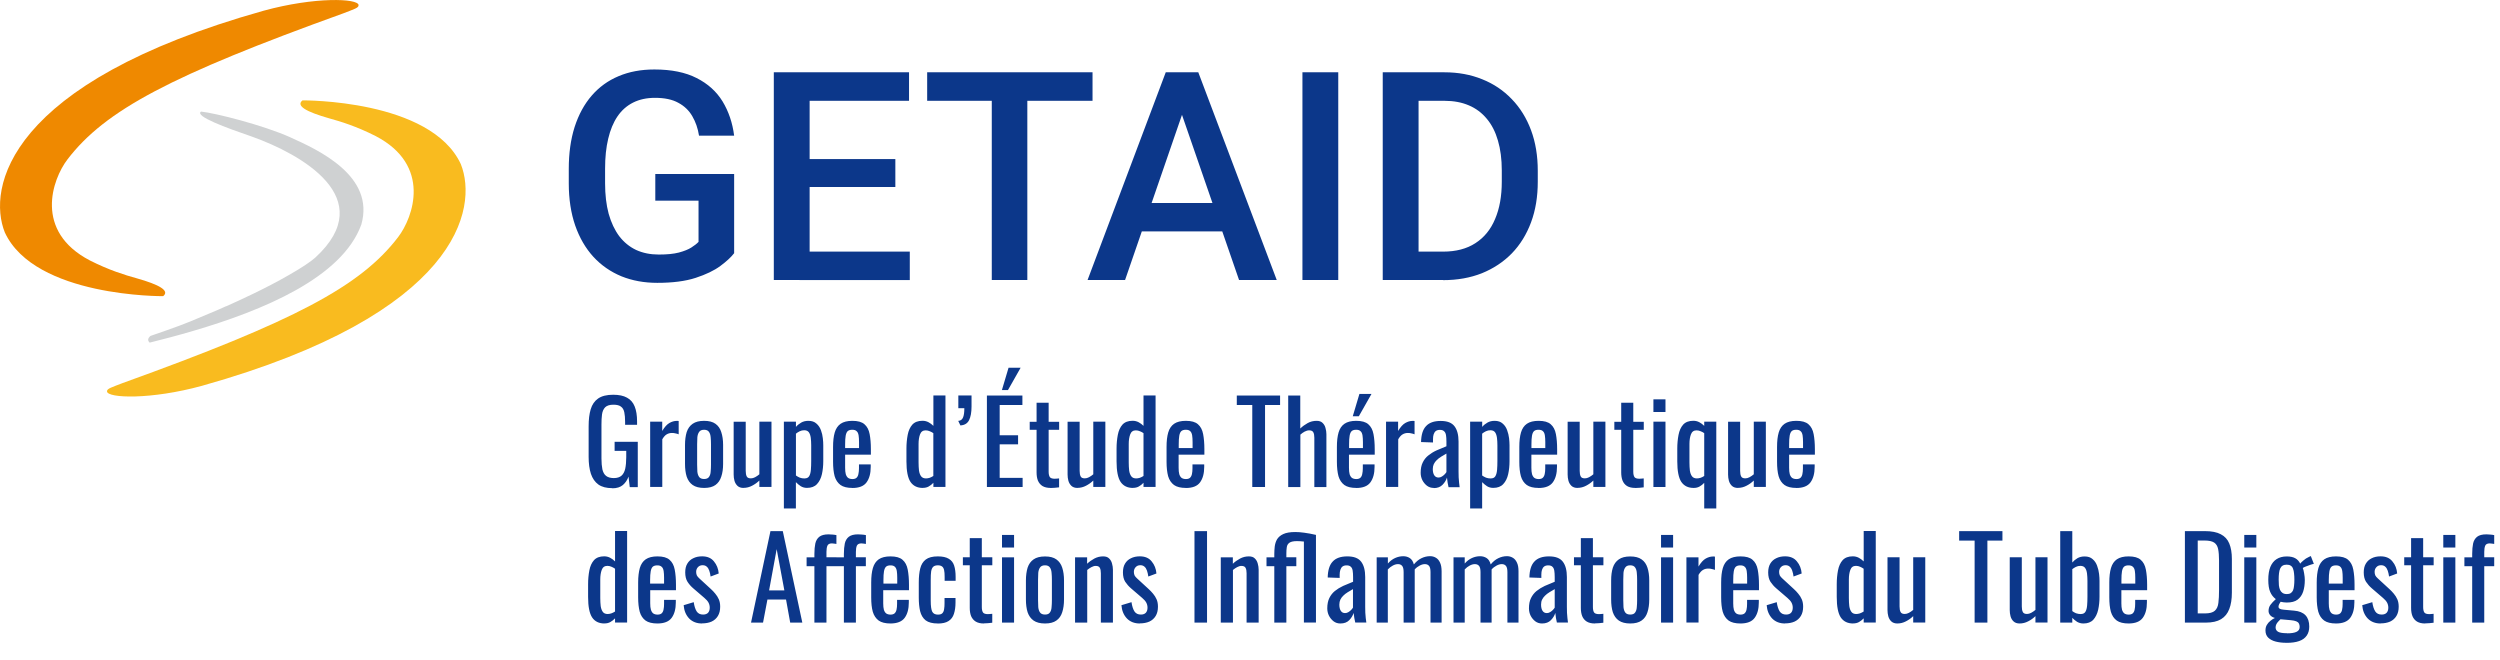
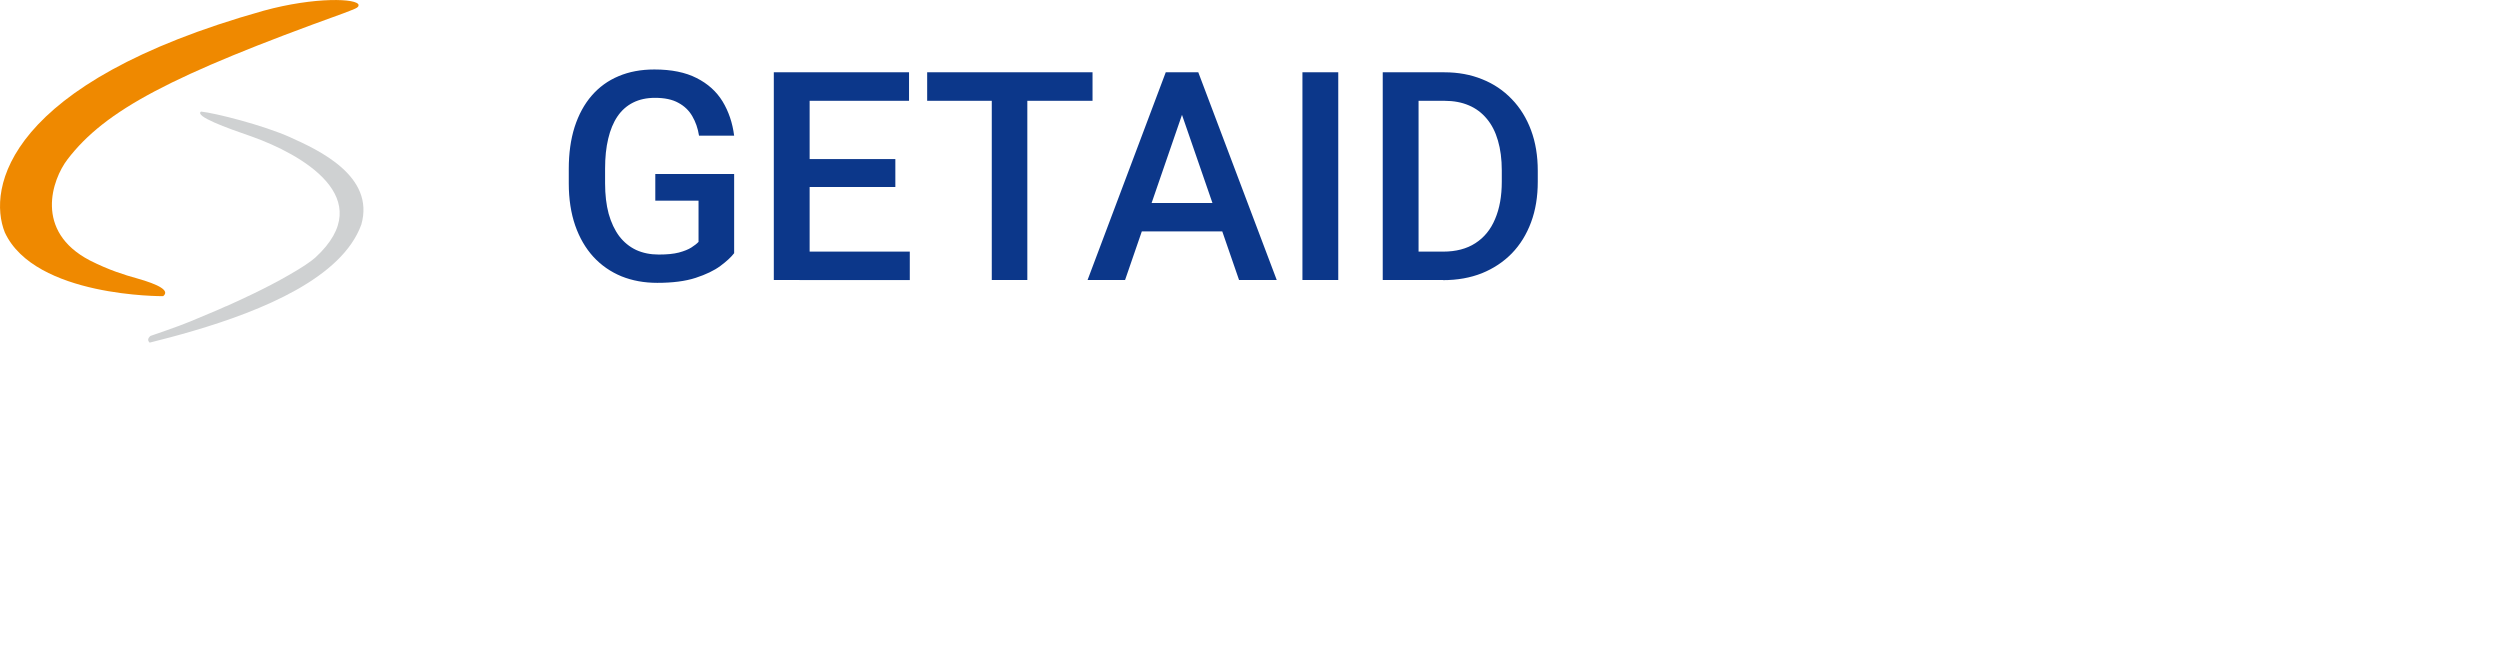
<svg xmlns="http://www.w3.org/2000/svg" id="Calque_1" viewBox="0 0 462 122">
  <defs>
    <style>      .st0 {        fill: #ef8900;      }      .st1 {        fill: #cfd1d2;      }      .st2 {        fill: #0c378a;      }      .st3 {        fill: #f9bb1f;      }    </style>
  </defs>
  <path class="st2" d="M135.67,32.13v14.66c-.55.72-1.4,1.51-2.56,2.37-1.14.84-2.66,1.57-4.56,2.19-1.9.62-4.26.92-7.09.92-2.41,0-4.61-.4-6.62-1.21-2-.83-3.74-2.03-5.19-3.61-1.44-1.58-2.56-3.51-3.35-5.77-.79-2.29-1.19-4.89-1.19-7.8v-2.66c0-2.9.36-5.48,1.08-7.75.74-2.29,1.79-4.22,3.16-5.8,1.37-1.58,3.02-2.78,4.96-3.59,1.95-.83,4.16-1.24,6.62-1.24,3.15,0,5.75.53,7.8,1.58,2.07,1.04,3.67,2.48,4.8,4.32,1.12,1.85,1.84,3.96,2.14,6.33h-6.49c-.21-1.34-.62-2.53-1.24-3.59-.6-1.05-1.46-1.88-2.58-2.48-1.11-.62-2.55-.92-4.32-.92-1.53,0-2.87.29-4.03.87-1.16.58-2.13,1.43-2.9,2.56-.76,1.12-1.33,2.5-1.71,4.11-.39,1.62-.58,3.46-.58,5.54v2.72c0,2.11.22,3.98.66,5.62.46,1.63,1.11,3.01,1.95,4.14.86,1.12,1.91,1.98,3.14,2.56,1.23.56,2.62.84,4.17.84s2.75-.12,3.72-.37c.97-.26,1.73-.57,2.29-.92.58-.37,1.03-.72,1.34-1.05v-7.62h-7.99v-4.93h14.58ZM168.13,46.5v5.25h-20.38v-5.25h20.38ZM149.62,13.36v38.39h-6.62V13.36h6.62ZM165.46,29.39v5.17h-17.72v-5.17h17.72ZM167.99,13.36v5.27h-20.25v-5.27h20.25ZM189.85,13.36v38.39h-6.57V13.36h6.57ZM201.9,13.36v5.27h-30.56v-5.27h30.56ZM219.38,18.47l-11.47,33.28h-6.93l14.45-38.39h4.43l-.47,5.12ZM228.98,51.75l-11.5-33.28-.5-5.12h4.46l14.5,38.39h-6.96ZM228.43,37.51v5.25h-20.88v-5.25h20.88ZM247.31,13.36v38.39h-6.62V13.36h6.62ZM266.69,51.75h-8.2l.05-5.25h8.15c2.37,0,4.36-.52,5.96-1.56,1.62-1.04,2.83-2.52,3.64-4.46.83-1.93,1.24-4.24,1.24-6.91v-2.08c0-2.07-.24-3.91-.71-5.51-.46-1.6-1.14-2.94-2.06-4.03-.9-1.09-2-1.92-3.32-2.48-1.3-.56-2.8-.84-4.51-.84h-8.6v-5.27h8.6c2.55,0,4.88.43,6.99,1.29,2.11.84,3.93,2.07,5.46,3.67,1.55,1.6,2.73,3.52,3.56,5.75.83,2.23,1.24,4.73,1.24,7.49v2.03c0,2.76-.41,5.26-1.24,7.49-.83,2.23-2.01,4.15-3.56,5.75-1.55,1.58-3.39,2.8-5.54,3.67-2.13.84-4.51,1.27-7.15,1.27ZM262.15,13.36v38.39h-6.62V13.36h6.62Z" />
  <path class="st1" d="M53.71,25.4c-5.12-2.3-13.99-4.52-16.56-4.78-1.24.84,4.57,2.97,9.5,4.66,8.79,3.15,23.63,11.28,11.62,22.32-.77.69-2.41,1.82-4.8,3.18-4.47,2.59-9.5,4.85-11.69,5.83v-.02c-1.62.76-4.19,1.78-6.67,2.84-1.95.83-7.3,2.65-7.3,2.65,0,0-.74.55-.28,1.1.05.06.09.1.13.14,2.5-.62,5.23-1.34,8.05-2.17,12.8-3.76,27.49-9.8,31.06-19.64,2.58-9-7.99-13.82-13.08-16.11Z" />
-   <path class="st3" d="M19.77,72.33c.07,1.27,8.12,1.56,17.55-1.03,47.6-13.36,51.07-32.86,47.84-40.97-5.57-12.01-29.26-11.78-29.26-11.78-1.26,1,.67,2.11,4.97,3.33,2.04.56,4.97,1.45,8.56,3.27,10.37,5.41,6.95,14.99,4.15,18.66-6.98,9.14-19.2,15.54-50.97,27-1.96.77-2.9,1.01-2.83,1.53Z" />
  <path class="st0" d="M66.27.95c-.07-1.27-8.12-1.56-17.55,1.03C1.12,15.34-2.35,34.85.89,42.95c5.56,12,29.26,11.78,29.26,11.78,1.26-1-.67-2.12-4.98-3.33-2.04-.56-4.97-1.45-8.56-3.27-10.37-5.41-6.95-14.99-4.15-18.66,6.98-9.14,19.2-15.54,50.97-27,1.96-.77,2.9-1.01,2.83-1.53Z" />
-   <path class="st2" d="M113.13,90.21c-1.06,0-1.91-.22-2.55-.67-.63-.46-1.09-1.12-1.38-1.98-.28-.86-.42-1.9-.42-3.11v-5.66c0-1.24.12-2.29.38-3.15.26-.88.72-1.54,1.38-2,.67-.46,1.59-.69,2.78-.69,1.06,0,1.91.18,2.55.54.65.35,1.13.89,1.42,1.63.29.72.44,1.64.44,2.76v.63h-2.21v-.52c0-.74-.05-1.34-.15-1.8-.1-.47-.3-.82-.61-1.04-.29-.24-.76-.36-1.4-.36-.7,0-1.2.16-1.53.48-.31.32-.5.76-.58,1.32-.07.54-.1,1.16-.1,1.86v6.26c0,.81.06,1.48.17,2.03.13.54.35.95.69,1.21.33.26.81.4,1.42.4s1.09-.15,1.42-.44c.33-.29.56-.72.69-1.29.12-.57.19-1.28.19-2.13v-1.17h-2.15v-1.67h4.28v8.37h-1.48l-.23-1.94c-.22.63-.57,1.14-1.04,1.55-.47.4-1.13.61-1.96.61ZM120.15,90v-12.07h2.23v1.71c.44-.74.89-1.23,1.34-1.48.44-.25.89-.38,1.34-.38h.15c.06,0,.13,0,.21.02v2.46c-.17-.07-.36-.13-.59-.17-.21-.06-.42-.08-.65-.08-.35,0-.67.08-.96.25-.28.15-.56.46-.83.92v8.81h-2.23ZM130.12,90.17c-.89,0-1.59-.18-2.11-.54s-.88-.88-1.11-1.55c-.21-.67-.31-1.45-.31-2.36v-3.51c0-.9.11-1.69.31-2.36.22-.67.59-1.18,1.11-1.54s1.22-.54,2.11-.54,1.59.18,2.09.54c.51.36.88.88,1.08,1.54.22.67.34,1.45.34,2.36v3.51c0,.9-.11,1.69-.34,2.36-.21.67-.57,1.18-1.08,1.55-.5.36-1.2.54-2.09.54ZM130.12,88.52c.43,0,.73-.13.9-.38.18-.25.29-.58.31-.98.04-.42.06-.85.06-1.29v-3.78c0-.46-.02-.89-.06-1.29-.03-.4-.13-.73-.31-.98-.17-.26-.47-.4-.9-.4s-.74.13-.92.4c-.18.25-.29.58-.33.98-.03.4-.04.84-.04,1.29v3.78c0,.45.01.88.04,1.29.04.4.15.73.33.98.18.25.49.38.92.38ZM137.4,90.17c-.47,0-.84-.13-1.11-.38-.26-.25-.45-.56-.56-.94-.1-.38-.15-.76-.15-1.15v-9.77h2.23v9.1c0,.43.06.77.19,1.02.12.24.38.35.77.35.25,0,.51-.07.77-.21.28-.15.54-.33.79-.54v-9.73h2.24v12.07h-2.24v-1.19c-.39.38-.84.7-1.34.96-.49.26-1.02.4-1.61.4ZM144.86,93.97v-16.04h2.23v.96c.26-.31.59-.57.96-.79.38-.22.82-.33,1.34-.33.63,0,1.12.17,1.48.5.38.32.65.73.84,1.23.18.49.3.99.35,1.5.06.5.08.93.08,1.29v2.92c0,.85-.08,1.66-.25,2.42-.17.75-.47,1.36-.92,1.84-.43.46-1.04.69-1.84.69-.43,0-.81-.1-1.15-.31-.33-.22-.63-.47-.9-.75v4.86h-2.23ZM148.7,88.41c.39,0,.67-.14.84-.42.17-.29.27-.68.31-1.17.04-.49.06-1.02.06-1.61v-2.92c0-.5-.03-.96-.08-1.38-.06-.43-.17-.77-.35-1.02-.18-.25-.47-.38-.86-.38-.29,0-.57.06-.84.19-.26.13-.49.27-.69.44v7.73c.21.15.45.29.71.4.26.1.56.15.9.15ZM157.52,90.17c-.95,0-1.68-.18-2.19-.54-.51-.38-.88-.92-1.09-1.63-.19-.72-.29-1.61-.29-2.65v-2.76c0-1.07.1-1.96.31-2.67.21-.71.57-1.25,1.09-1.61.53-.36,1.25-.54,2.17-.54,1.02,0,1.76.21,2.23.63.49.42.81,1.02.96,1.82.15.78.23,1.72.23,2.82v.98h-4.76v2.42c0,.49.04.88.12,1.19.1.31.24.54.44.69.21.14.47.21.79.21s.59-.08.75-.23c.18-.17.3-.4.35-.69.07-.31.11-.66.11-1.06v-.73h2.17v.46c0,1.21-.26,2.16-.77,2.86-.51.7-1.39,1.04-2.63,1.04ZM156.18,82.8h2.57v-1.09c0-.5-.03-.92-.08-1.25-.06-.35-.17-.61-.36-.77-.17-.18-.44-.27-.81-.27s-.64.08-.84.25c-.18.17-.31.45-.38.86-.07.39-.1.93-.1,1.63v.65ZM170.54,90.17c-1.02,0-1.77-.37-2.28-1.11-.5-.75-.75-2.02-.75-3.8v-2.34c0-.92.08-1.77.23-2.55.15-.79.44-1.43.86-1.9.43-.47,1.06-.71,1.88-.71.4,0,.77.09,1.11.27.33.18.63.4.9.67v-5.62h2.23v16.91h-2.23v-.77c-.26.28-.56.51-.88.69-.31.17-.66.25-1.07.25ZM171.1,88.41c.21,0,.43-.03.67-.1.24-.08.47-.2.71-.35v-7.91c-.2-.14-.41-.26-.65-.35-.24-.11-.49-.17-.77-.17-.51,0-.86.25-1.04.75-.18.49-.27,1.08-.27,1.77v3.4c0,.56.03,1.06.08,1.52.07.45.2.8.4,1.06.2.25.49.38.88.38ZM177.48,78.62l-.4-.84c.43-.03.72-.23.88-.61.17-.38.25-.95.25-1.73h-1.11v-2.36h2.44v2.03c0,1.09-.15,1.93-.46,2.55-.31.6-.84.92-1.61.96Z" />
-   <path class="st2" d="M182.38,90v-16.91h6.56v1.75h-4.2v5.6h3.4v1.67h-3.4v6.2h4.24v1.69h-6.6ZM185.15,72.09l1.23-4.13h2.23l-2.34,4.13h-1.13Z" />
-   <path class="st2" d="M194.17,90.17c-.63,0-1.13-.12-1.52-.35-.38-.24-.65-.57-.84-1-.17-.43-.25-.94-.25-1.52v-7.87h-1.27v-1.48h1.27v-3.53h2.23v3.53h1.94v1.48h-1.94v7.73c0,.47.08.81.23,1.02.15.19.45.29.88.29.11,0,.24,0,.38-.02.15-.01.3-.03.44-.04v1.65c-.28.04-.54.07-.77.08-.24.03-.49.04-.77.04ZM199.11,90.17c-.47,0-.84-.13-1.11-.38-.26-.25-.45-.56-.56-.94-.1-.38-.15-.76-.15-1.15v-9.77h2.23v9.1c0,.43.06.77.19,1.02.12.24.38.35.77.35.25,0,.51-.07.77-.21.28-.15.54-.33.79-.54v-9.73h2.23v12.07h-2.23v-1.19c-.39.38-.84.7-1.34.96-.49.26-1.02.4-1.61.4ZM209.37,90.17c-1.02,0-1.77-.37-2.28-1.11-.5-.75-.75-2.02-.75-3.8v-2.34c0-.92.08-1.77.23-2.55.15-.79.44-1.43.86-1.9.43-.47,1.06-.71,1.88-.71.4,0,.77.09,1.11.27.33.18.63.4.9.67v-5.62h2.23v16.91h-2.23v-.77c-.26.28-.56.51-.88.69-.31.17-.66.25-1.07.25ZM209.94,88.41c.21,0,.43-.03.67-.1.24-.08.47-.2.71-.35v-7.91c-.19-.14-.41-.26-.65-.35-.24-.11-.5-.17-.77-.17-.51,0-.86.25-1.04.75-.18.49-.27,1.08-.27,1.77v3.4c0,.56.03,1.06.08,1.52.07.45.2.8.4,1.06.19.25.49.38.88.38ZM219.15,90.17c-.95,0-1.68-.18-2.19-.54-.51-.38-.88-.92-1.09-1.63-.19-.72-.29-1.61-.29-2.65v-2.76c0-1.07.1-1.96.31-2.67.21-.71.57-1.25,1.09-1.61.53-.36,1.25-.54,2.17-.54,1.02,0,1.76.21,2.23.63.49.42.81,1.02.96,1.82.15.78.23,1.72.23,2.82v.98h-4.76v2.42c0,.49.04.88.12,1.19.1.31.24.54.44.69.21.14.47.21.79.21s.59-.08.75-.23c.18-.17.3-.4.36-.69.07-.31.1-.66.1-1.06v-.73h2.17v.46c0,1.21-.26,2.16-.77,2.86-.51.7-1.39,1.04-2.63,1.04ZM217.82,82.8h2.57v-1.09c0-.5-.03-.92-.08-1.25-.06-.35-.17-.61-.35-.77-.17-.18-.44-.27-.81-.27s-.64.08-.84.25c-.18.17-.31.45-.38.86-.07.39-.1.93-.1,1.63v.65ZM231.42,90v-15.16h-2.86v-1.75h8v1.75h-2.78v15.16h-2.36ZM238.06,90v-16.91h2.23v6.1c.4-.39.86-.72,1.36-1,.5-.28,1.06-.42,1.67-.42.47,0,.84.13,1.09.38.26.25.45.56.54.94.11.38.17.76.17,1.15v9.77h-2.23v-9.12c0-.43-.06-.77-.19-1-.12-.24-.38-.36-.77-.36-.26,0-.54.08-.83.23-.28.15-.54.34-.79.56v9.69h-2.23ZM250.63,90.17c-.95,0-1.68-.18-2.19-.54-.51-.38-.88-.92-1.09-1.63-.19-.72-.29-1.61-.29-2.65v-2.76c0-1.07.1-1.96.31-2.67.21-.71.57-1.25,1.09-1.61.53-.36,1.25-.54,2.17-.54,1.02,0,1.76.21,2.23.63.49.42.81,1.02.96,1.82.15.78.23,1.72.23,2.82v.98h-4.76v2.42c0,.49.04.88.12,1.19.1.31.24.54.44.69.21.14.47.21.79.21s.58-.08.75-.23c.18-.17.3-.4.35-.69.07-.31.11-.66.11-1.06v-.73h2.17v.46c0,1.21-.26,2.16-.77,2.86-.51.7-1.39,1.04-2.63,1.04ZM249.3,82.8h2.57v-1.09c0-.5-.03-.92-.08-1.25-.06-.35-.17-.61-.36-.77-.17-.18-.44-.27-.81-.27s-.64.08-.83.25c-.18.17-.31.45-.38.86-.07.39-.1.93-.1,1.63v.65ZM249.99,76.93l1.23-4.13h2.23l-2.34,4.13h-1.13ZM256.14,90v-12.07h2.23v1.71c.45-.74.89-1.23,1.34-1.48.45-.25.89-.38,1.34-.38h.15c.05,0,.12,0,.21.02v2.46c-.17-.07-.36-.13-.58-.17-.21-.06-.42-.08-.65-.08-.35,0-.67.08-.96.25-.28.15-.56.46-.83.92v8.81h-2.23ZM264.96,90.17c-.47,0-.89-.13-1.25-.4-.36-.28-.65-.63-.86-1.04-.21-.43-.31-.88-.31-1.36,0-.75.12-1.38.38-1.9.25-.52.59-.95,1.02-1.29.45-.36.95-.68,1.52-.94.58-.26,1.2-.52,1.84-.77v-.86c0-.49-.03-.89-.08-1.21-.06-.32-.17-.56-.36-.71-.17-.17-.42-.25-.77-.25-.31,0-.56.07-.75.21-.18.14-.31.34-.4.61-.08.25-.12.55-.12.9v.61l-2.21-.08c.03-1.34.33-2.32.92-2.94.58-.64,1.49-.96,2.71-.96s2.05.33,2.55.98c.5.65.75,1.6.75,2.84v5.51c0,.38,0,.74.02,1.09.03.35.06.68.08.98.04.29.08.57.1.84h-2.05c-.04-.22-.1-.5-.17-.84-.06-.35-.1-.66-.12-.94-.14.47-.41.92-.82,1.34-.39.4-.93.61-1.63.61ZM265.84,88.25c.22,0,.43-.06.63-.19.2-.13.37-.26.52-.42.15-.17.26-.3.31-.4v-3.42c-.35.19-.67.39-.98.58-.31.19-.58.4-.81.63-.22.21-.4.45-.54.73-.12.26-.19.57-.19.92,0,.49.09.87.27,1.15.18.28.45.42.79.42ZM271.68,93.97v-16.04h2.23v.96c.26-.31.58-.57.96-.79s.82-.33,1.34-.33c.63,0,1.12.17,1.48.5.38.32.65.73.83,1.23.18.49.3.99.36,1.5.05.5.08.93.08,1.29v2.92c0,.85-.08,1.66-.25,2.42-.17.75-.47,1.36-.92,1.84-.43.46-1.04.69-1.84.69-.43,0-.82-.1-1.15-.31-.33-.22-.63-.47-.9-.75v4.86h-2.23ZM275.52,88.41c.39,0,.67-.14.83-.42.17-.29.27-.68.31-1.17.04-.49.06-1.02.06-1.61v-2.92c0-.5-.03-.96-.08-1.38-.06-.43-.17-.77-.35-1.02-.18-.25-.47-.38-.86-.38-.29,0-.57.06-.84.19-.26.13-.49.27-.69.44v7.73c.21.15.45.29.71.4.27.1.56.15.9.15ZM284.34,90.17c-.95,0-1.68-.18-2.19-.54-.52-.38-.88-.92-1.09-1.63-.2-.72-.29-1.61-.29-2.65v-2.76c0-1.07.1-1.96.31-2.67.21-.71.57-1.25,1.09-1.61.53-.36,1.25-.54,2.17-.54,1.02,0,1.76.21,2.23.63.49.42.81,1.02.96,1.82.15.78.23,1.72.23,2.82v.98h-4.76v2.42c0,.49.04.88.12,1.19.1.31.24.54.44.69.21.14.47.21.79.21s.59-.08.75-.23c.18-.17.3-.4.36-.69.07-.31.1-.66.1-1.06v-.73h2.17v.46c0,1.21-.26,2.16-.77,2.86-.52.7-1.39,1.04-2.63,1.04ZM283,82.8h2.57v-1.09c0-.5-.03-.92-.08-1.25-.05-.35-.17-.61-.35-.77-.17-.18-.44-.27-.82-.27s-.64.08-.83.25c-.18.17-.31.45-.38.86-.07.39-.1.93-.1,1.63v.65ZM291.52,90.17c-.47,0-.84-.13-1.11-.38-.26-.25-.45-.56-.56-.94-.1-.38-.15-.76-.15-1.15v-9.77h2.23v9.1c0,.43.06.77.19,1.02.12.24.38.35.77.35.25,0,.51-.07.77-.21.28-.15.54-.33.79-.54v-9.73h2.23v12.07h-2.23v-1.19c-.39.38-.84.7-1.34.96-.49.26-1.02.4-1.61.4ZM302.2,90.17c-.63,0-1.14-.12-1.52-.35-.38-.24-.65-.57-.83-1-.17-.43-.25-.94-.25-1.52v-7.87h-1.27v-1.48h1.27v-3.53h2.23v3.53h1.94v1.48h-1.94v7.73c0,.47.08.81.23,1.02.15.19.45.29.88.29.11,0,.24,0,.38-.02.15-.01.3-.03.44-.04v1.65c-.28.04-.54.07-.77.08-.24.03-.49.04-.77.04ZM305.55,90v-12.07h2.23v12.07h-2.23ZM305.55,76.14v-2.34h2.23v2.34h-2.23ZM314.94,93.97v-4.74c-.26.28-.56.51-.88.69-.31.17-.66.25-1.07.25-1.02,0-1.77-.37-2.28-1.11-.5-.75-.75-2.02-.75-3.8v-2.34c0-.92.08-1.77.23-2.55.15-.79.44-1.43.86-1.9.43-.47,1.06-.71,1.88-.71.4,0,.77.09,1.11.27.33.18.63.4.9.67v-.77h2.23v16.04h-2.23ZM313.56,88.41c.21,0,.43-.03.67-.1.25-.08.49-.2.71-.35v-7.91c-.19-.14-.41-.26-.65-.35-.24-.11-.49-.17-.77-.17-.51,0-.86.25-1.04.75-.18.49-.27,1.08-.27,1.77v3.4c0,.56.03,1.06.08,1.52.07.45.2.8.4,1.06.19.25.49.38.88.38ZM321.17,90.17c-.47,0-.84-.13-1.11-.38-.26-.25-.45-.56-.56-.94-.1-.38-.15-.76-.15-1.15v-9.77h2.23v9.1c0,.43.06.77.19,1.02.13.24.38.35.77.35.25,0,.51-.07.77-.21.28-.15.54-.33.79-.54v-9.73h2.23v12.07h-2.23v-1.19c-.39.38-.83.7-1.34.96-.49.26-1.02.4-1.61.4ZM331.97,90.17c-.95,0-1.68-.18-2.19-.54-.52-.38-.88-.92-1.09-1.63-.2-.72-.29-1.61-.29-2.65v-2.76c0-1.07.1-1.96.31-2.67.21-.71.57-1.25,1.09-1.61.53-.36,1.25-.54,2.17-.54,1.02,0,1.76.21,2.23.63.49.42.81,1.02.96,1.82.15.78.23,1.72.23,2.82v.98h-4.76v2.42c0,.49.04.88.12,1.19.1.31.24.54.44.69.21.14.47.21.79.21s.59-.08.75-.23c.18-.17.3-.4.35-.69.07-.31.1-.66.1-1.06v-.73h2.17v.46c0,1.21-.26,2.16-.77,2.86-.52.7-1.39,1.04-2.63,1.04ZM330.63,82.8h2.57v-1.09c0-.5-.03-.92-.08-1.25-.06-.35-.17-.61-.36-.77-.17-.18-.44-.27-.82-.27s-.64.08-.83.25c-.18.17-.31.45-.38.86-.07.39-.1.93-.1,1.63v.65Z" />
-   <path class="st2" d="M111.71,115.22c-1.02,0-1.78-.37-2.28-1.11-.5-.75-.75-2.02-.75-3.8v-2.34c0-.92.08-1.77.23-2.55.15-.79.44-1.43.86-1.9.43-.47,1.06-.71,1.88-.71.4,0,.77.09,1.11.27s.63.4.9.67v-5.62h2.23v16.91h-2.23v-.77c-.26.28-.56.51-.88.69-.31.17-.66.25-1.07.25ZM112.28,113.47c.21,0,.43-.04.67-.11.24-.08.47-.2.71-.35v-7.91c-.19-.14-.41-.26-.65-.36-.24-.11-.49-.17-.77-.17-.51,0-.86.25-1.04.75-.18.49-.27,1.08-.27,1.78v3.4c0,.56.03,1.07.08,1.52.07.45.2.8.4,1.07.19.25.49.38.88.38ZM121.49,115.22c-.95,0-1.68-.18-2.19-.54-.51-.38-.88-.92-1.08-1.63-.19-.72-.29-1.61-.29-2.65v-2.76c0-1.07.11-1.96.31-2.67.21-.71.57-1.25,1.09-1.61.53-.36,1.25-.54,2.17-.54,1.02,0,1.76.21,2.23.63.49.42.81,1.02.96,1.82.15.78.23,1.72.23,2.82v.98h-4.76v2.42c0,.49.04.88.13,1.19.1.31.24.54.44.69.21.14.47.21.79.21s.58-.08.75-.23c.18-.17.3-.4.35-.69.07-.31.1-.66.1-1.07v-.73h2.17v.46c0,1.21-.26,2.17-.77,2.86s-1.39,1.04-2.63,1.04ZM120.15,107.85h2.57v-1.08c0-.5-.03-.92-.08-1.25-.06-.35-.17-.61-.36-.77-.17-.18-.44-.27-.81-.27s-.64.08-.84.25c-.18.17-.31.45-.38.86-.07.39-.11.93-.11,1.63v.65ZM129.74,115.22c-.99,0-1.78-.31-2.38-.92-.6-.63-.94-1.45-1.02-2.46l1.86-.56c.11.76.3,1.34.56,1.73.26.38.65.56,1.17.56.4,0,.71-.11.92-.33.21-.24.31-.55.31-.94,0-.35-.08-.66-.23-.94s-.4-.56-.75-.86l-2.07-1.78c-.42-.36-.77-.76-1.06-1.21-.28-.44-.42-1.02-.42-1.73,0-.64.12-1.18.38-1.61.26-.45.63-.78,1.09-1,.47-.24,1.02-.36,1.65-.36.96,0,1.69.31,2.19.94.51.61.81,1.36.88,2.23l-1.5.56c-.06-.42-.14-.78-.25-1.09-.11-.32-.26-.56-.46-.73-.19-.18-.45-.27-.77-.27-.36,0-.65.12-.88.38-.21.24-.31.52-.31.86,0,.21.04.42.12.63.1.19.26.39.48.58l2.13,1.96c.29.26.56.55.81.86.26.31.48.65.65,1.04.17.39.25.84.25,1.36,0,.68-.14,1.25-.42,1.71-.28.46-.67.81-1.17,1.04-.5.22-1.08.33-1.75.33ZM138.79,115.06l3.59-16.91h2.28l3.61,16.91h-2.24l-.77-4.26h-3.44l-.81,4.26h-2.21ZM142.13,109.1h2.82l-1.42-7.62-1.4,7.62ZM150.5,115.06v-10.42h-1.44v-1.65h1.44v-.63c0-.75.06-1.39.17-1.92.12-.54.38-.96.75-1.25.38-.29.94-.44,1.69-.44.28,0,.52.01.73.04.22.01.47.05.73.1v1.63c-.12-.03-.26-.05-.42-.06-.15-.03-.29-.04-.42-.04-.43,0-.71.15-.83.44-.11.28-.17.65-.17,1.13v1h1.84v1.65h-1.84v10.42h-2.24ZM155.95,115.06v-10.42h-1.44v-1.65h1.44v-.63c0-.75.06-1.39.17-1.92.12-.54.38-.96.75-1.25.38-.29.94-.44,1.69-.44.28,0,.52.01.73.04.22.01.47.05.73.1v1.63c-.12-.03-.26-.05-.42-.06-.15-.03-.29-.04-.42-.04-.43,0-.71.15-.84.44-.11.28-.17.65-.17,1.13v1h1.84v1.65h-1.84v10.42h-2.23ZM164.57,115.22c-.95,0-1.68-.18-2.19-.54-.51-.38-.88-.92-1.09-1.63-.2-.72-.29-1.61-.29-2.65v-2.76c0-1.07.1-1.96.31-2.67.21-.71.57-1.25,1.08-1.61.53-.36,1.25-.54,2.17-.54,1.02,0,1.76.21,2.23.63.49.42.81,1.02.96,1.82.15.78.23,1.72.23,2.82v.98h-4.76v2.42c0,.49.04.88.12,1.19.1.31.24.54.44.69.21.14.47.21.79.21s.58-.08.75-.23c.18-.17.3-.4.36-.69.07-.31.1-.66.1-1.07v-.73h2.17v.46c0,1.21-.26,2.17-.77,2.86s-1.39,1.04-2.63,1.04ZM163.24,107.85h2.57v-1.08c0-.5-.03-.92-.08-1.25-.06-.35-.17-.61-.35-.77-.17-.18-.44-.27-.81-.27s-.64.08-.83.25c-.18.17-.31.45-.38.86-.07.39-.1.93-.1,1.63v.65ZM173.32,115.22c-.99,0-1.74-.19-2.26-.58-.5-.4-.84-.97-1.02-1.69-.17-.72-.25-1.57-.25-2.53v-2.78c0-1.02.09-1.88.27-2.59.18-.72.52-1.27,1.02-1.65.51-.39,1.26-.58,2.23-.58.88,0,1.55.15,2.02.44.49.28.82.7,1,1.27.18.56.27,1.25.27,2.09v.71h-2.03v-.73c0-.53-.03-.95-.1-1.25-.07-.31-.19-.53-.38-.67s-.44-.21-.77-.21c-.36,0-.64.08-.84.25-.19.17-.33.45-.4.86-.06.39-.08.93-.08,1.61v3.8c0,1.03.1,1.72.29,2.07.2.35.54.52,1.04.52.38,0,.65-.08.81-.25.18-.18.29-.43.33-.75.06-.32.08-.68.08-1.09v-.98h2.03v.83c0,.81-.1,1.5-.29,2.09-.18.58-.51,1.03-1,1.34-.47.31-1.14.46-2,.46ZM181.82,115.22c-.63,0-1.13-.12-1.52-.36-.38-.24-.65-.57-.84-1-.17-.43-.25-.94-.25-1.53v-7.87h-1.27v-1.48h1.27v-3.53h2.23v3.53h1.94v1.48h-1.94v7.72c0,.47.08.82.23,1.02.15.19.45.29.88.29.11,0,.24,0,.38-.02.15-.01.3-.03.44-.04v1.65c-.28.04-.54.07-.77.08-.24.03-.49.04-.77.04ZM185.17,115.06v-12.07h2.23v12.07h-2.23ZM185.17,101.19v-2.34h2.23v2.34h-2.23ZM193.12,115.22c-.89,0-1.59-.18-2.11-.54s-.88-.88-1.11-1.54c-.21-.67-.31-1.46-.31-2.36v-3.51c0-.9.11-1.69.31-2.36.22-.67.59-1.18,1.11-1.54.51-.36,1.22-.54,2.11-.54s1.59.18,2.09.54c.51.36.88.88,1.09,1.54.22.67.33,1.46.33,2.36v3.51c0,.9-.11,1.69-.33,2.36-.21.67-.57,1.18-1.09,1.54-.5.36-1.2.54-2.09.54ZM193.12,113.57c.43,0,.73-.12.9-.38.18-.25.29-.58.31-.98.04-.42.06-.85.06-1.29v-3.78c0-.46-.02-.89-.06-1.29-.03-.4-.13-.73-.31-.98-.17-.26-.47-.4-.9-.4s-.74.13-.92.4c-.18.25-.29.58-.33.98-.03.4-.04.83-.04,1.29v3.78c0,.44.01.88.04,1.29.04.4.15.73.33.98.18.25.49.38.92.38ZM198.67,115.06v-12.07h2.23v1.19c.4-.38.85-.7,1.34-.96.49-.26,1.02-.4,1.61-.4.49,0,.86.12,1.11.38.26.25.45.56.54.94.11.38.17.76.17,1.15v9.77h-2.23v-9.12c0-.43-.06-.77-.19-1-.12-.24-.38-.36-.77-.36-.25,0-.51.08-.79.23-.26.14-.52.31-.77.52v9.73h-2.23ZM210.64,115.22c-.99,0-1.78-.31-2.38-.92-.6-.63-.94-1.45-1.02-2.46l1.86-.56c.11.76.3,1.34.56,1.73.26.38.65.56,1.17.56.4,0,.71-.11.92-.33.21-.24.31-.55.31-.94,0-.35-.08-.66-.23-.94s-.4-.56-.75-.86l-2.07-1.78c-.42-.36-.77-.76-1.07-1.21-.28-.44-.42-1.02-.42-1.73,0-.64.12-1.18.38-1.61.26-.45.63-.78,1.09-1,.47-.24,1.02-.36,1.65-.36.96,0,1.69.31,2.19.94.51.61.81,1.36.88,2.23l-1.5.56c-.06-.42-.14-.78-.25-1.09-.11-.32-.26-.56-.46-.73-.2-.18-.45-.27-.77-.27-.36,0-.65.12-.88.38-.21.24-.31.52-.31.86,0,.21.04.42.12.63.1.19.26.39.48.58l2.13,1.96c.29.26.56.55.82.86.26.31.48.65.65,1.04.17.39.25.84.25,1.36,0,.68-.14,1.25-.42,1.71-.28.46-.67.81-1.17,1.04-.5.22-1.09.33-1.75.33ZM220.74,115.06v-16.91h2.32v16.91h-2.32ZM225.6,115.06v-12.07h2.23v1.19c.4-.38.85-.7,1.34-.96.49-.26,1.02-.4,1.61-.4.49,0,.86.12,1.11.38.26.25.44.56.54.94.11.38.17.76.17,1.15v9.77h-2.23v-9.12c0-.43-.06-.77-.19-1-.12-.24-.38-.36-.77-.36-.25,0-.51.08-.79.23-.26.14-.52.31-.77.52v9.73h-2.23ZM235.49,115.06v-10.42h-1.44v-1.65h1.44v-.63c0-.44.03-.9.08-1.36.06-.47.19-.91.42-1.32.24-.4.62-.73,1.15-.98.53-.25,1.27-.38,2.21-.38.5,0,1.07.04,1.69.13.64.08,1.36.22,2.15.4v16.2h-2.23v-14.97c-.25-.03-.48-.05-.69-.06s-.4-.02-.59-.02c-.64,0-1.1.1-1.38.29-.28.19-.45.47-.5.82-.06.35-.08.75-.08,1.21v.67h1.84v1.65h-1.84v10.42h-2.23ZM247.7,115.22c-.47,0-.89-.13-1.25-.4-.36-.28-.65-.63-.86-1.04-.21-.43-.31-.88-.31-1.36,0-.75.13-1.39.38-1.9.25-.51.59-.95,1.02-1.3.45-.36.95-.67,1.53-.94.58-.26,1.2-.52,1.84-.77v-.86c0-.49-.03-.89-.08-1.21-.05-.32-.17-.56-.35-.71-.17-.17-.42-.25-.77-.25-.31,0-.56.07-.75.21-.18.14-.31.34-.4.61-.08.25-.13.55-.13.9v.6l-2.21-.08c.03-1.34.33-2.32.92-2.94.58-.64,1.49-.96,2.71-.96s2.05.33,2.55.98c.5.65.75,1.6.75,2.84v5.51c0,.38,0,.74.02,1.08.03.35.05.68.08.98.04.29.08.57.11.83h-2.05c-.04-.22-.1-.5-.17-.83-.06-.35-.1-.66-.13-.94-.14.47-.41.92-.81,1.34-.39.4-.93.61-1.63.61ZM248.57,113.3c.22,0,.43-.06.63-.19.19-.12.37-.26.52-.42.15-.17.26-.3.31-.4v-3.42c-.35.19-.68.39-.98.58-.31.19-.58.4-.81.63-.22.21-.4.45-.54.73-.12.26-.19.57-.19.92,0,.49.09.87.27,1.15.18.28.44.42.79.42ZM254.41,115.06v-12.07h2.07v1.15c.4-.46.85-.8,1.34-1.02s.99-.33,1.5-.33c.45,0,.84.11,1.19.33.36.22.62.62.77,1.19.43-.53.9-.91,1.4-1.15.51-.25,1.05-.38,1.61-.38.39,0,.74.1,1.06.29.32.18.58.48.77.9.19.4.29.94.29,1.61v9.48h-2.05v-9.33c0-.58-.1-.97-.29-1.17-.18-.21-.43-.31-.75-.31s-.63.09-.96.27c-.33.17-.64.4-.92.71v9.83h-2.05v-9.33c0-.58-.1-.97-.29-1.17-.18-.21-.43-.31-.75-.31s-.63.09-.96.27c-.32.17-.63.4-.92.71v9.83h-2.07ZM268.61,115.06v-12.07h2.07v1.15c.4-.46.85-.8,1.34-1.02.49-.22.99-.33,1.5-.33.45,0,.84.11,1.19.33.36.22.62.62.77,1.19.43-.53.9-.91,1.4-1.15.52-.25,1.05-.38,1.61-.38.39,0,.75.1,1.07.29.32.18.58.48.77.9.2.4.29.94.29,1.61v9.48h-2.05v-9.33c0-.58-.1-.97-.29-1.17-.18-.21-.43-.31-.75-.31s-.63.09-.96.27c-.33.17-.64.4-.92.71v9.83h-2.05v-9.33c0-.58-.1-.97-.29-1.17-.18-.21-.43-.31-.75-.31s-.63.09-.96.27c-.32.17-.63.4-.92.71v9.83h-2.07ZM284.97,115.22c-.47,0-.89-.13-1.25-.4-.36-.28-.65-.63-.86-1.04-.21-.43-.31-.88-.31-1.36,0-.75.12-1.39.38-1.9.25-.51.59-.95,1.02-1.3.45-.36.95-.67,1.52-.94.58-.26,1.2-.52,1.84-.77v-.86c0-.49-.03-.89-.08-1.21-.06-.32-.17-.56-.35-.71-.17-.17-.43-.25-.77-.25-.31,0-.56.07-.75.21-.18.14-.31.34-.4.61-.08.25-.12.55-.12.9v.6l-2.21-.08c.03-1.34.33-2.32.92-2.94.58-.64,1.49-.96,2.71-.96s2.05.33,2.55.98c.5.65.75,1.6.75,2.84v5.51c0,.38,0,.74.02,1.08.03.35.06.68.08.98.04.29.08.57.1.83h-2.05c-.04-.22-.1-.5-.17-.83-.06-.35-.1-.66-.12-.94-.14.47-.41.92-.82,1.34-.39.4-.93.61-1.63.61ZM285.85,113.3c.22,0,.43-.06.63-.19.19-.12.37-.26.52-.42.15-.17.26-.3.31-.4v-3.42c-.35.19-.67.39-.98.58s-.58.4-.81.63c-.22.21-.4.45-.54.73-.13.26-.19.57-.19.92,0,.49.09.87.27,1.15.18.28.45.42.79.42ZM294.74,115.22c-.63,0-1.13-.12-1.52-.36-.38-.24-.65-.57-.83-1-.17-.43-.25-.94-.25-1.53v-7.87h-1.27v-1.48h1.27v-3.53h2.23v3.53h1.94v1.48h-1.94v7.72c0,.47.08.82.23,1.02.15.19.45.29.88.29.11,0,.24,0,.38-.02.15-.01.3-.03.44-.04v1.65c-.28.04-.54.07-.77.08-.24.03-.49.04-.77.04ZM301.27,115.22c-.89,0-1.59-.18-2.11-.54-.52-.36-.88-.88-1.11-1.54-.21-.67-.31-1.46-.31-2.36v-3.51c0-.9.1-1.69.31-2.36.22-.67.59-1.18,1.11-1.54.51-.36,1.22-.54,2.11-.54s1.59.18,2.09.54c.52.36.88.88,1.09,1.54.22.67.33,1.46.33,2.36v3.51c0,.9-.11,1.69-.33,2.36-.21.67-.57,1.18-1.09,1.54-.5.36-1.2.54-2.09.54ZM301.27,113.57c.43,0,.73-.12.9-.38.18-.25.29-.58.31-.98.04-.42.06-.85.06-1.29v-3.78c0-.46-.02-.89-.06-1.29-.03-.4-.13-.73-.31-.98-.17-.26-.47-.4-.9-.4s-.74.13-.92.4c-.18.25-.29.58-.33.98-.03.4-.04.83-.04,1.29v3.78c0,.44.01.88.04,1.29.04.4.15.73.33.98.18.25.49.38.92.38ZM306.96,115.06v-12.07h2.23v12.07h-2.23ZM306.96,101.19v-2.34h2.23v2.34h-2.23ZM311.65,115.06v-12.07h2.23v1.71c.45-.74.89-1.23,1.34-1.48.45-.25.89-.38,1.34-.38h.15c.05,0,.12,0,.21.02v2.46c-.17-.07-.36-.12-.59-.17-.21-.06-.42-.08-.65-.08-.35,0-.67.08-.96.25-.28.15-.56.46-.83.92v8.81h-2.23ZM321.64,115.22c-.95,0-1.68-.18-2.19-.54-.51-.38-.88-.92-1.09-1.63-.2-.72-.29-1.61-.29-2.65v-2.76c0-1.07.1-1.96.31-2.67.21-.71.57-1.25,1.09-1.61.53-.36,1.25-.54,2.17-.54,1.02,0,1.76.21,2.23.63.49.42.81,1.02.96,1.82.15.78.23,1.72.23,2.82v.98h-4.76v2.42c0,.49.04.88.12,1.19.1.31.24.54.44.69.21.14.47.21.79.21s.58-.08.75-.23c.18-.17.3-.4.36-.69.07-.31.1-.66.1-1.07v-.73h2.17v.46c0,1.21-.26,2.17-.77,2.86-.51.7-1.39,1.04-2.63,1.04ZM320.3,107.85h2.57v-1.08c0-.5-.03-.92-.08-1.25-.06-.35-.17-.61-.36-.77-.17-.18-.44-.27-.81-.27s-.64.08-.84.25c-.18.17-.31.45-.38.86-.07.39-.1.93-.1,1.63v.65ZM329.88,115.22c-.99,0-1.78-.31-2.38-.92-.6-.63-.94-1.45-1.02-2.46l1.86-.56c.11.76.3,1.34.56,1.73.27.38.65.56,1.17.56.4,0,.71-.11.92-.33.21-.24.31-.55.31-.94,0-.35-.08-.66-.23-.94-.15-.28-.4-.56-.75-.86l-2.07-1.78c-.42-.36-.77-.76-1.07-1.21-.28-.44-.42-1.02-.42-1.73,0-.64.13-1.18.38-1.61.27-.45.63-.78,1.09-1,.47-.24,1.02-.36,1.65-.36.96,0,1.69.31,2.19.94.52.61.81,1.36.88,2.23l-1.5.56c-.06-.42-.14-.78-.25-1.09-.11-.32-.27-.56-.46-.73-.19-.18-.45-.27-.77-.27-.36,0-.65.12-.88.38-.21.24-.31.52-.31.86,0,.21.04.42.12.63.1.19.26.39.48.58l2.13,1.96c.29.26.56.55.81.86.27.31.48.65.65,1.04.17.39.25.84.25,1.36,0,.68-.14,1.25-.42,1.71-.28.46-.67.81-1.17,1.04-.5.22-1.08.33-1.75.33ZM342.46,115.22c-1.02,0-1.77-.37-2.28-1.11-.5-.75-.75-2.02-.75-3.8v-2.34c0-.92.08-1.77.23-2.55.15-.79.44-1.43.86-1.9.43-.47,1.06-.71,1.88-.71.4,0,.77.09,1.11.27.33.18.63.4.9.67v-5.62h2.23v16.91h-2.23v-.77c-.27.28-.56.51-.88.69-.31.17-.66.25-1.07.25ZM343.02,113.47c.21,0,.43-.04.67-.11.24-.08.47-.2.71-.35v-7.91c-.2-.14-.41-.26-.65-.36-.24-.11-.49-.17-.77-.17-.52,0-.86.25-1.04.75-.18.49-.27,1.08-.27,1.78v3.4c0,.56.03,1.07.08,1.52.07.45.2.8.4,1.07.19.25.49.38.88.38ZM350.63,115.22c-.47,0-.84-.13-1.11-.38-.27-.25-.45-.56-.56-.94-.1-.38-.15-.76-.15-1.15v-9.77h2.23v9.1c0,.43.06.77.19,1.02.12.24.38.36.77.36.25,0,.51-.07.77-.21.28-.15.54-.33.79-.54v-9.73h2.23v12.07h-2.23v-1.19c-.39.38-.83.7-1.34.96-.49.26-1.02.4-1.61.4ZM364.91,115.06v-15.16h-2.86v-1.75h8v1.75h-2.78v15.16h-2.36ZM373.22,115.22c-.47,0-.84-.13-1.11-.38-.27-.25-.45-.56-.56-.94-.1-.38-.15-.76-.15-1.15v-9.77h2.23v9.1c0,.43.06.77.19,1.02.12.24.38.36.77.36.25,0,.51-.07.77-.21.28-.15.54-.33.79-.54v-9.73h2.23v12.07h-2.23v-1.19c-.39.38-.83.7-1.34.96-.49.26-1.02.4-1.61.4ZM385.01,115.22c-.43,0-.82-.11-1.17-.31-.33-.22-.63-.47-.88-.73v.88h-2.23v-16.91h2.23v5.8c.26-.31.58-.57.94-.79.38-.22.82-.33,1.34-.33.63,0,1.12.17,1.48.5.38.32.65.73.83,1.23.18.49.3.99.36,1.5.06.5.08.93.08,1.29v2.92c0,.85-.08,1.66-.25,2.42-.17.75-.47,1.36-.9,1.84-.43.46-1.04.69-1.84.69ZM384.55,113.47c.39,0,.67-.14.84-.42.17-.29.27-.68.31-1.17s.06-1.02.06-1.61v-2.92c0-.5-.03-.96-.08-1.38-.06-.43-.17-.77-.36-1.02-.18-.25-.47-.38-.86-.38-.29,0-.57.06-.83.19-.25.13-.47.26-.67.42v7.75c.19.15.42.28.69.4.28.1.58.15.9.15ZM393.37,115.22c-.95,0-1.68-.18-2.19-.54-.52-.38-.88-.92-1.09-1.63-.2-.72-.29-1.61-.29-2.65v-2.76c0-1.07.1-1.96.31-2.67.21-.71.57-1.25,1.09-1.61.53-.36,1.25-.54,2.17-.54,1.02,0,1.76.21,2.23.63.49.42.81,1.02.96,1.82.15.78.23,1.72.23,2.82v.98h-4.76v2.42c0,.49.04.88.12,1.19.1.31.24.54.44.69.21.14.47.21.79.21s.58-.08.75-.23c.18-.17.3-.4.35-.69.07-.31.1-.66.1-1.07v-.73h2.17v.46c0,1.21-.26,2.17-.77,2.86-.52.7-1.39,1.04-2.63,1.04ZM392.03,107.85h2.57v-1.08c0-.5-.03-.92-.08-1.25-.05-.35-.17-.61-.36-.77-.17-.18-.44-.27-.81-.27s-.64.08-.83.25c-.18.17-.31.45-.38.86-.07.39-.1.93-.1,1.63v.65ZM403.77,115.06v-16.91h3.67c1.25,0,2.24.19,2.96.58.74.38,1.26.95,1.57,1.71.32.77.48,1.72.48,2.86v6.22c0,1.2-.16,2.21-.48,3.03-.31.82-.81,1.45-1.52,1.88-.7.42-1.64.63-2.82.63h-3.86ZM406.13,113.36h1.34c.86,0,1.48-.17,1.84-.5.36-.33.58-.82.65-1.46.08-.64.12-1.41.12-2.32v-5.49c0-.88-.06-1.59-.17-2.13-.11-.54-.36-.94-.73-1.19-.38-.25-.97-.38-1.77-.38h-1.27v13.47ZM414.74,115.06v-12.07h2.23v12.07h-2.23ZM414.74,101.19v-2.34h2.23v2.34h-2.23ZM422.5,118.79c-.72,0-1.38-.08-1.96-.23-.58-.15-1.04-.4-1.38-.73-.33-.33-.5-.77-.5-1.32,0-.39.08-.73.25-1.02.17-.29.38-.54.65-.75.27-.22.54-.4.84-.54-.39-.11-.68-.29-.88-.52-.2-.25-.29-.51-.29-.77,0-.44.12-.83.36-1.15s.56-.67.98-1.04c-.46-.35-.81-.79-1.04-1.34-.24-.54-.35-1.29-.35-2.25s.13-1.73.38-2.36c.27-.64.65-1.12,1.15-1.44.51-.33,1.14-.5,1.88-.5.65,0,1.18.11,1.57.33.4.22.71.56.92,1,.07-.11.26-.3.56-.56.31-.28.66-.51,1.07-.69l.33-.15.56,1.44c-.18.03-.42.1-.73.21-.29.1-.57.2-.83.31-.25.1-.41.18-.48.25.1.24.18.58.25,1.02.08.45.12.84.12,1.19,0,.82-.1,1.54-.31,2.17-.21.63-.56,1.12-1.04,1.48-.47.35-1.13.52-1.98.52-.18,0-.38-.01-.58-.04-.21-.03-.4-.06-.56-.1-.08.12-.17.27-.27.44-.08.17-.12.33-.12.48s.08.28.23.38c.17.08.43.14.77.17l1.88.17c.95.08,1.65.37,2.11.86.46.49.69,1.18.69,2.09,0,.65-.15,1.2-.46,1.65-.31.46-.77.8-1.4,1.02-.61.22-1.39.33-2.34.33ZM422.67,117.04c.79,0,1.38-.1,1.75-.29.38-.18.56-.48.56-.9,0-.25-.05-.46-.15-.63-.08-.17-.24-.3-.48-.4-.24-.1-.58-.17-1.02-.21l-1.9-.17c-.15.15-.3.31-.44.46-.14.15-.25.31-.33.48-.08.18-.13.37-.13.56,0,.36.15.63.46.81.31.18.86.27,1.67.27ZM422.56,109.79c.32,0,.57-.06.75-.17.19-.12.34-.3.44-.52.1-.24.16-.52.19-.86.04-.33.06-.71.06-1.13s-.02-.79-.06-1.13c-.03-.35-.09-.64-.19-.88-.08-.25-.22-.44-.42-.56-.18-.13-.43-.19-.75-.19s-.56.06-.77.19c-.19.12-.34.31-.44.54-.1.22-.17.51-.21.86-.04.34-.06.72-.06,1.17,0,.38.01.73.04,1.06.04.32.11.6.21.84.11.24.26.42.46.56.2.14.45.21.75.21ZM431.7,115.22c-.95,0-1.68-.18-2.19-.54-.52-.38-.88-.92-1.09-1.63-.19-.72-.29-1.61-.29-2.65v-2.76c0-1.07.11-1.96.31-2.67.21-.71.57-1.25,1.09-1.61.53-.36,1.25-.54,2.17-.54,1.02,0,1.76.21,2.23.63.49.42.81,1.02.96,1.82.15.78.23,1.72.23,2.82v.98h-4.76v2.42c0,.49.04.88.13,1.19.1.31.24.54.44.69.21.14.47.21.79.21s.58-.08.75-.23c.18-.17.3-.4.35-.69.07-.31.1-.66.1-1.07v-.73h2.17v.46c0,1.21-.26,2.17-.77,2.86-.52.7-1.39,1.04-2.63,1.04ZM430.36,107.85h2.57v-1.08c0-.5-.03-.92-.08-1.25-.06-.35-.17-.61-.35-.77-.17-.18-.44-.27-.81-.27s-.64.08-.84.25c-.18.17-.31.45-.38.86-.07.39-.11.93-.11,1.63v.65ZM439.94,115.22c-.99,0-1.78-.31-2.38-.92-.6-.63-.94-1.45-1.02-2.46l1.86-.56c.11.76.3,1.34.56,1.73.26.38.65.56,1.17.56.4,0,.71-.11.92-.33.21-.24.31-.55.31-.94,0-.35-.08-.66-.23-.94-.15-.28-.4-.56-.75-.86l-2.07-1.78c-.42-.36-.77-.76-1.07-1.21-.28-.44-.42-1.02-.42-1.73,0-.64.12-1.18.38-1.61.26-.45.63-.78,1.08-1,.47-.24,1.02-.36,1.65-.36.96,0,1.69.31,2.19.94.52.61.81,1.36.88,2.23l-1.5.56c-.06-.42-.14-.78-.25-1.09-.11-.32-.26-.56-.46-.73-.19-.18-.45-.27-.77-.27-.36,0-.65.12-.88.38-.21.24-.31.52-.31.86,0,.21.04.42.12.63.1.19.26.39.48.58l2.13,1.96c.29.26.56.55.82.86.26.31.48.65.65,1.04.17.39.25.84.25,1.36,0,.68-.14,1.25-.42,1.71-.28.46-.67.81-1.17,1.04-.5.22-1.09.33-1.75.33ZM448.17,115.22c-.63,0-1.13-.12-1.52-.36-.38-.24-.65-.57-.83-1-.17-.43-.25-.94-.25-1.53v-7.87h-1.27v-1.48h1.27v-3.53h2.23v3.53h1.94v1.48h-1.94v7.72c0,.47.08.82.23,1.02.15.19.45.29.88.29.11,0,.24,0,.38-.02.15-.01.3-.03.44-.04v1.65c-.28.04-.54.07-.77.08-.24.03-.49.04-.77.04ZM451.52,115.06v-12.07h2.23v12.07h-2.23ZM451.52,101.19v-2.34h2.23v2.34h-2.23ZM456.86,115.06v-10.42h-1.44v-1.65h1.44v-.63c0-.75.06-1.39.17-1.92.12-.54.38-.96.75-1.25.38-.29.94-.44,1.69-.44.28,0,.52.01.73.04.22.01.47.05.73.1v1.63c-.12-.03-.26-.05-.42-.06-.15-.03-.29-.04-.42-.04-.43,0-.71.15-.83.44-.11.28-.17.65-.17,1.13v1h1.84v1.65h-1.84v10.42h-2.23Z" />
</svg>